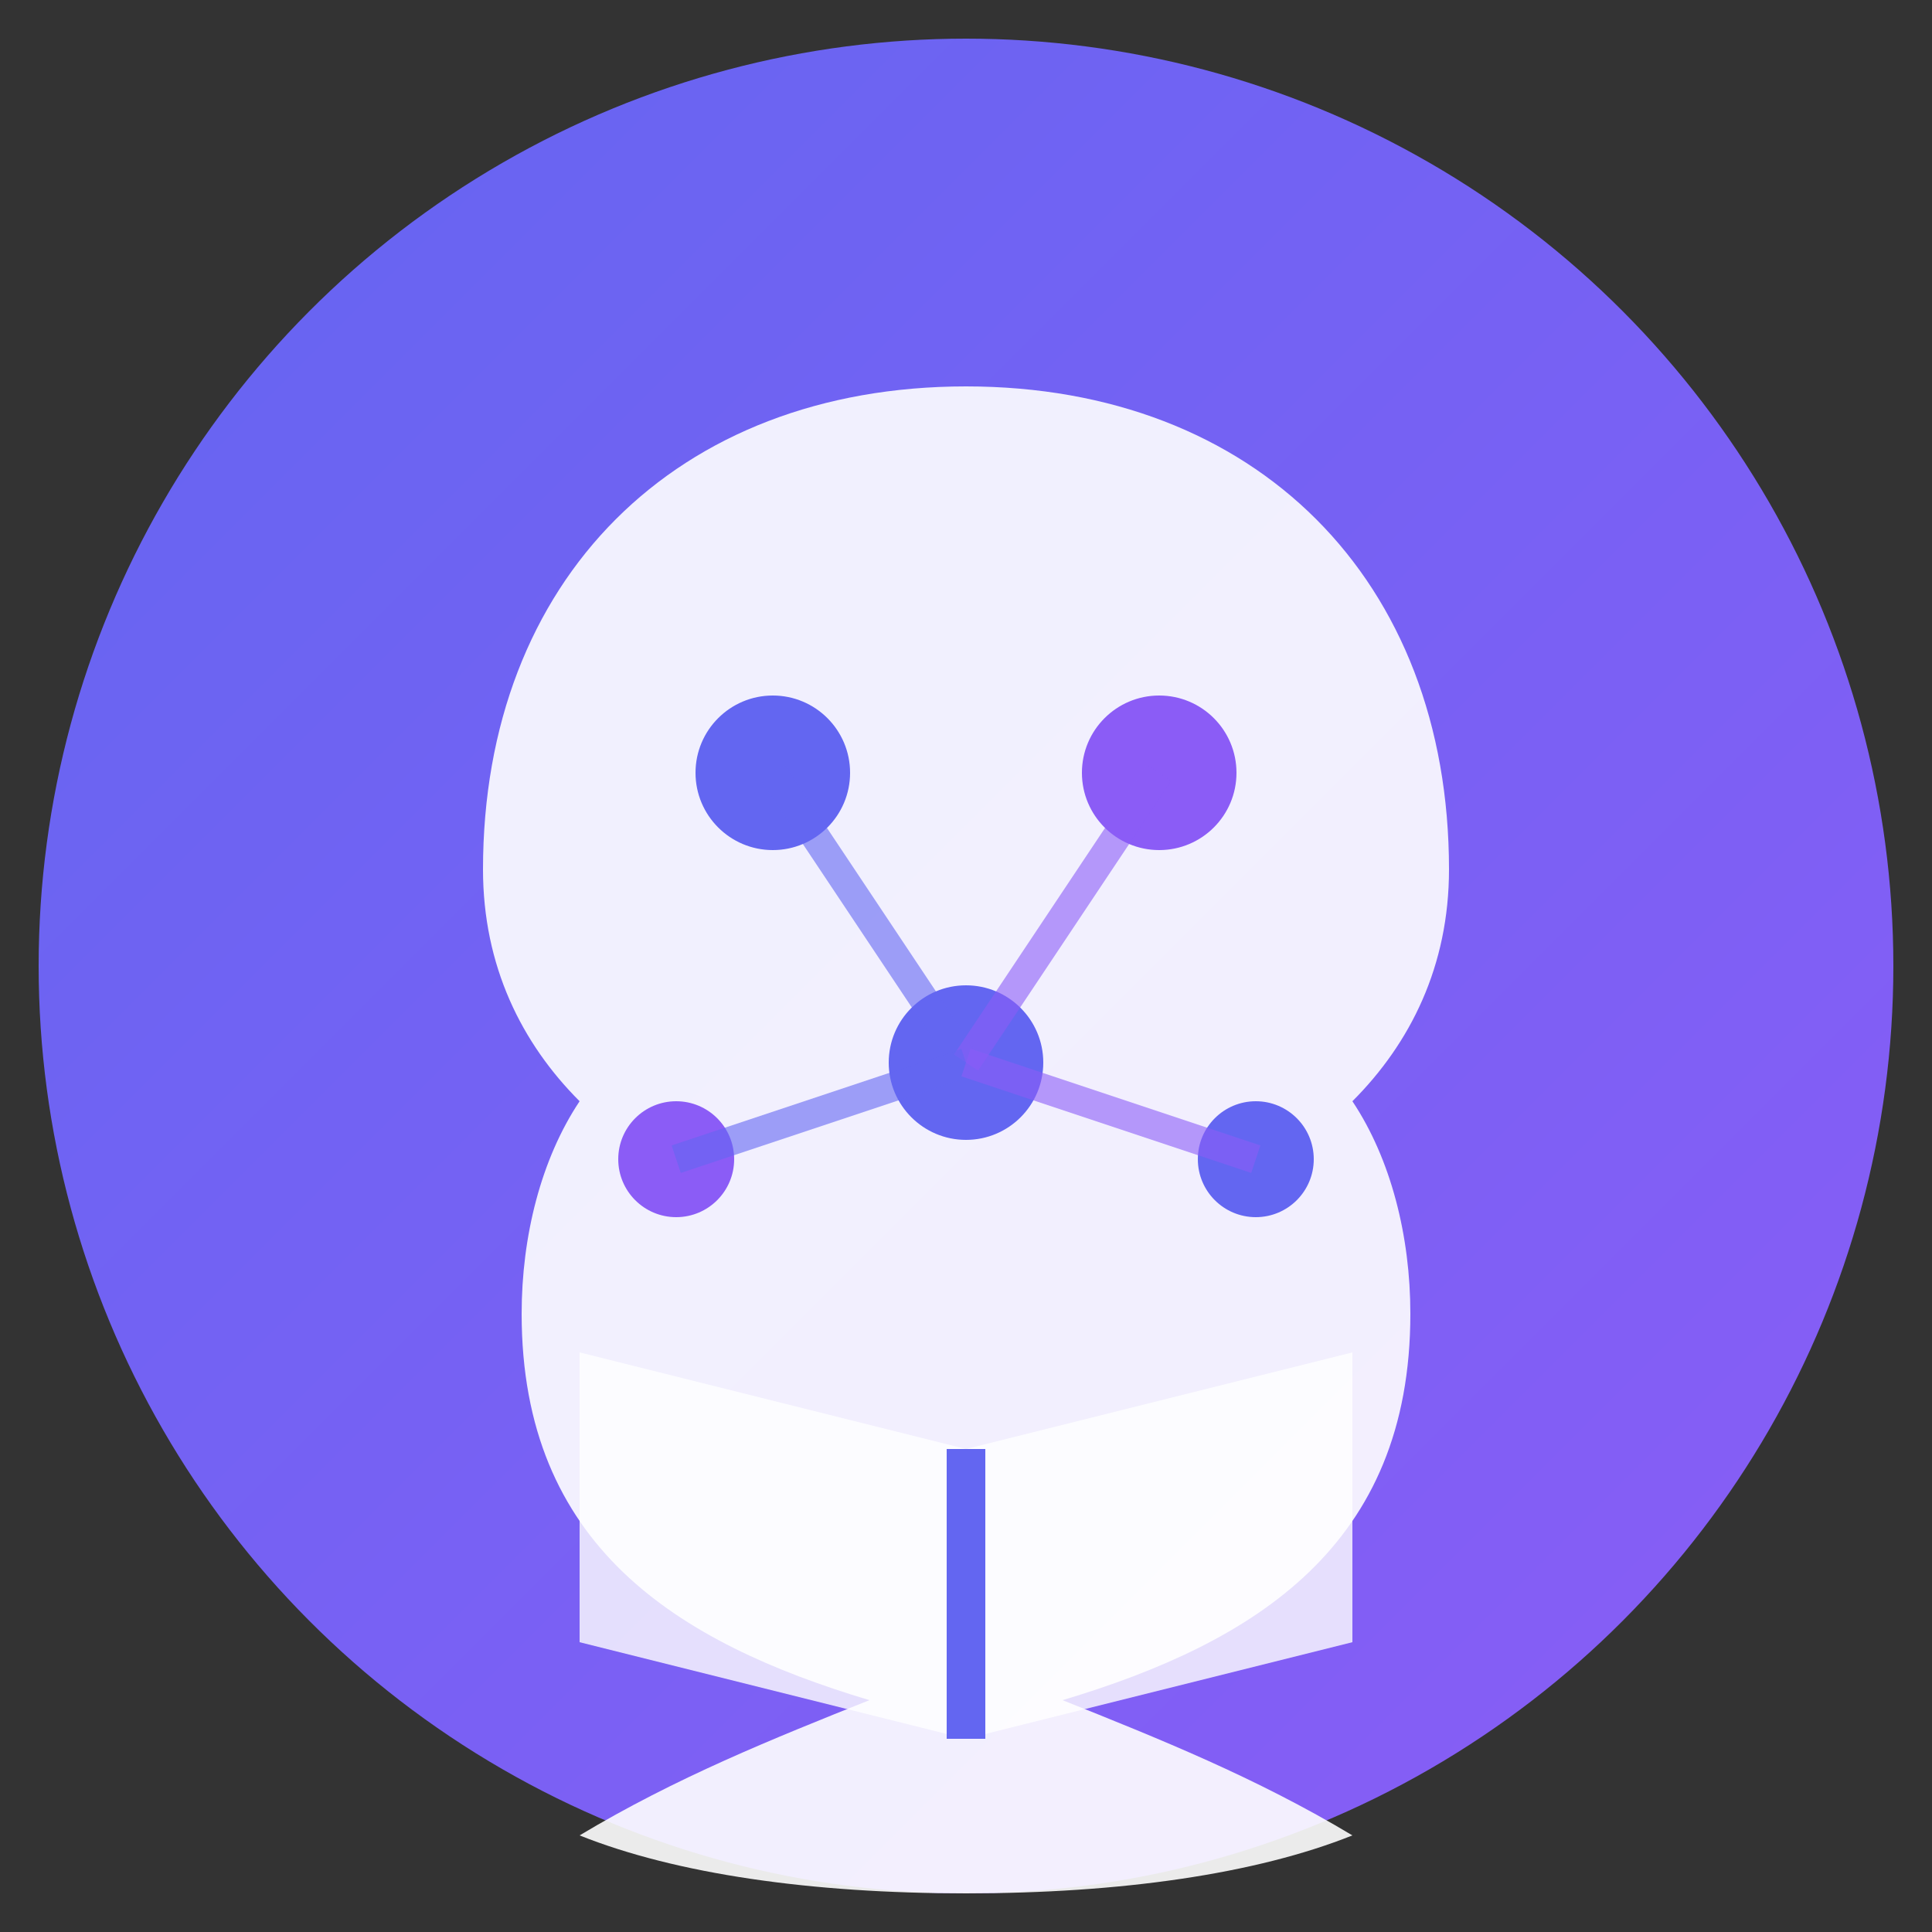
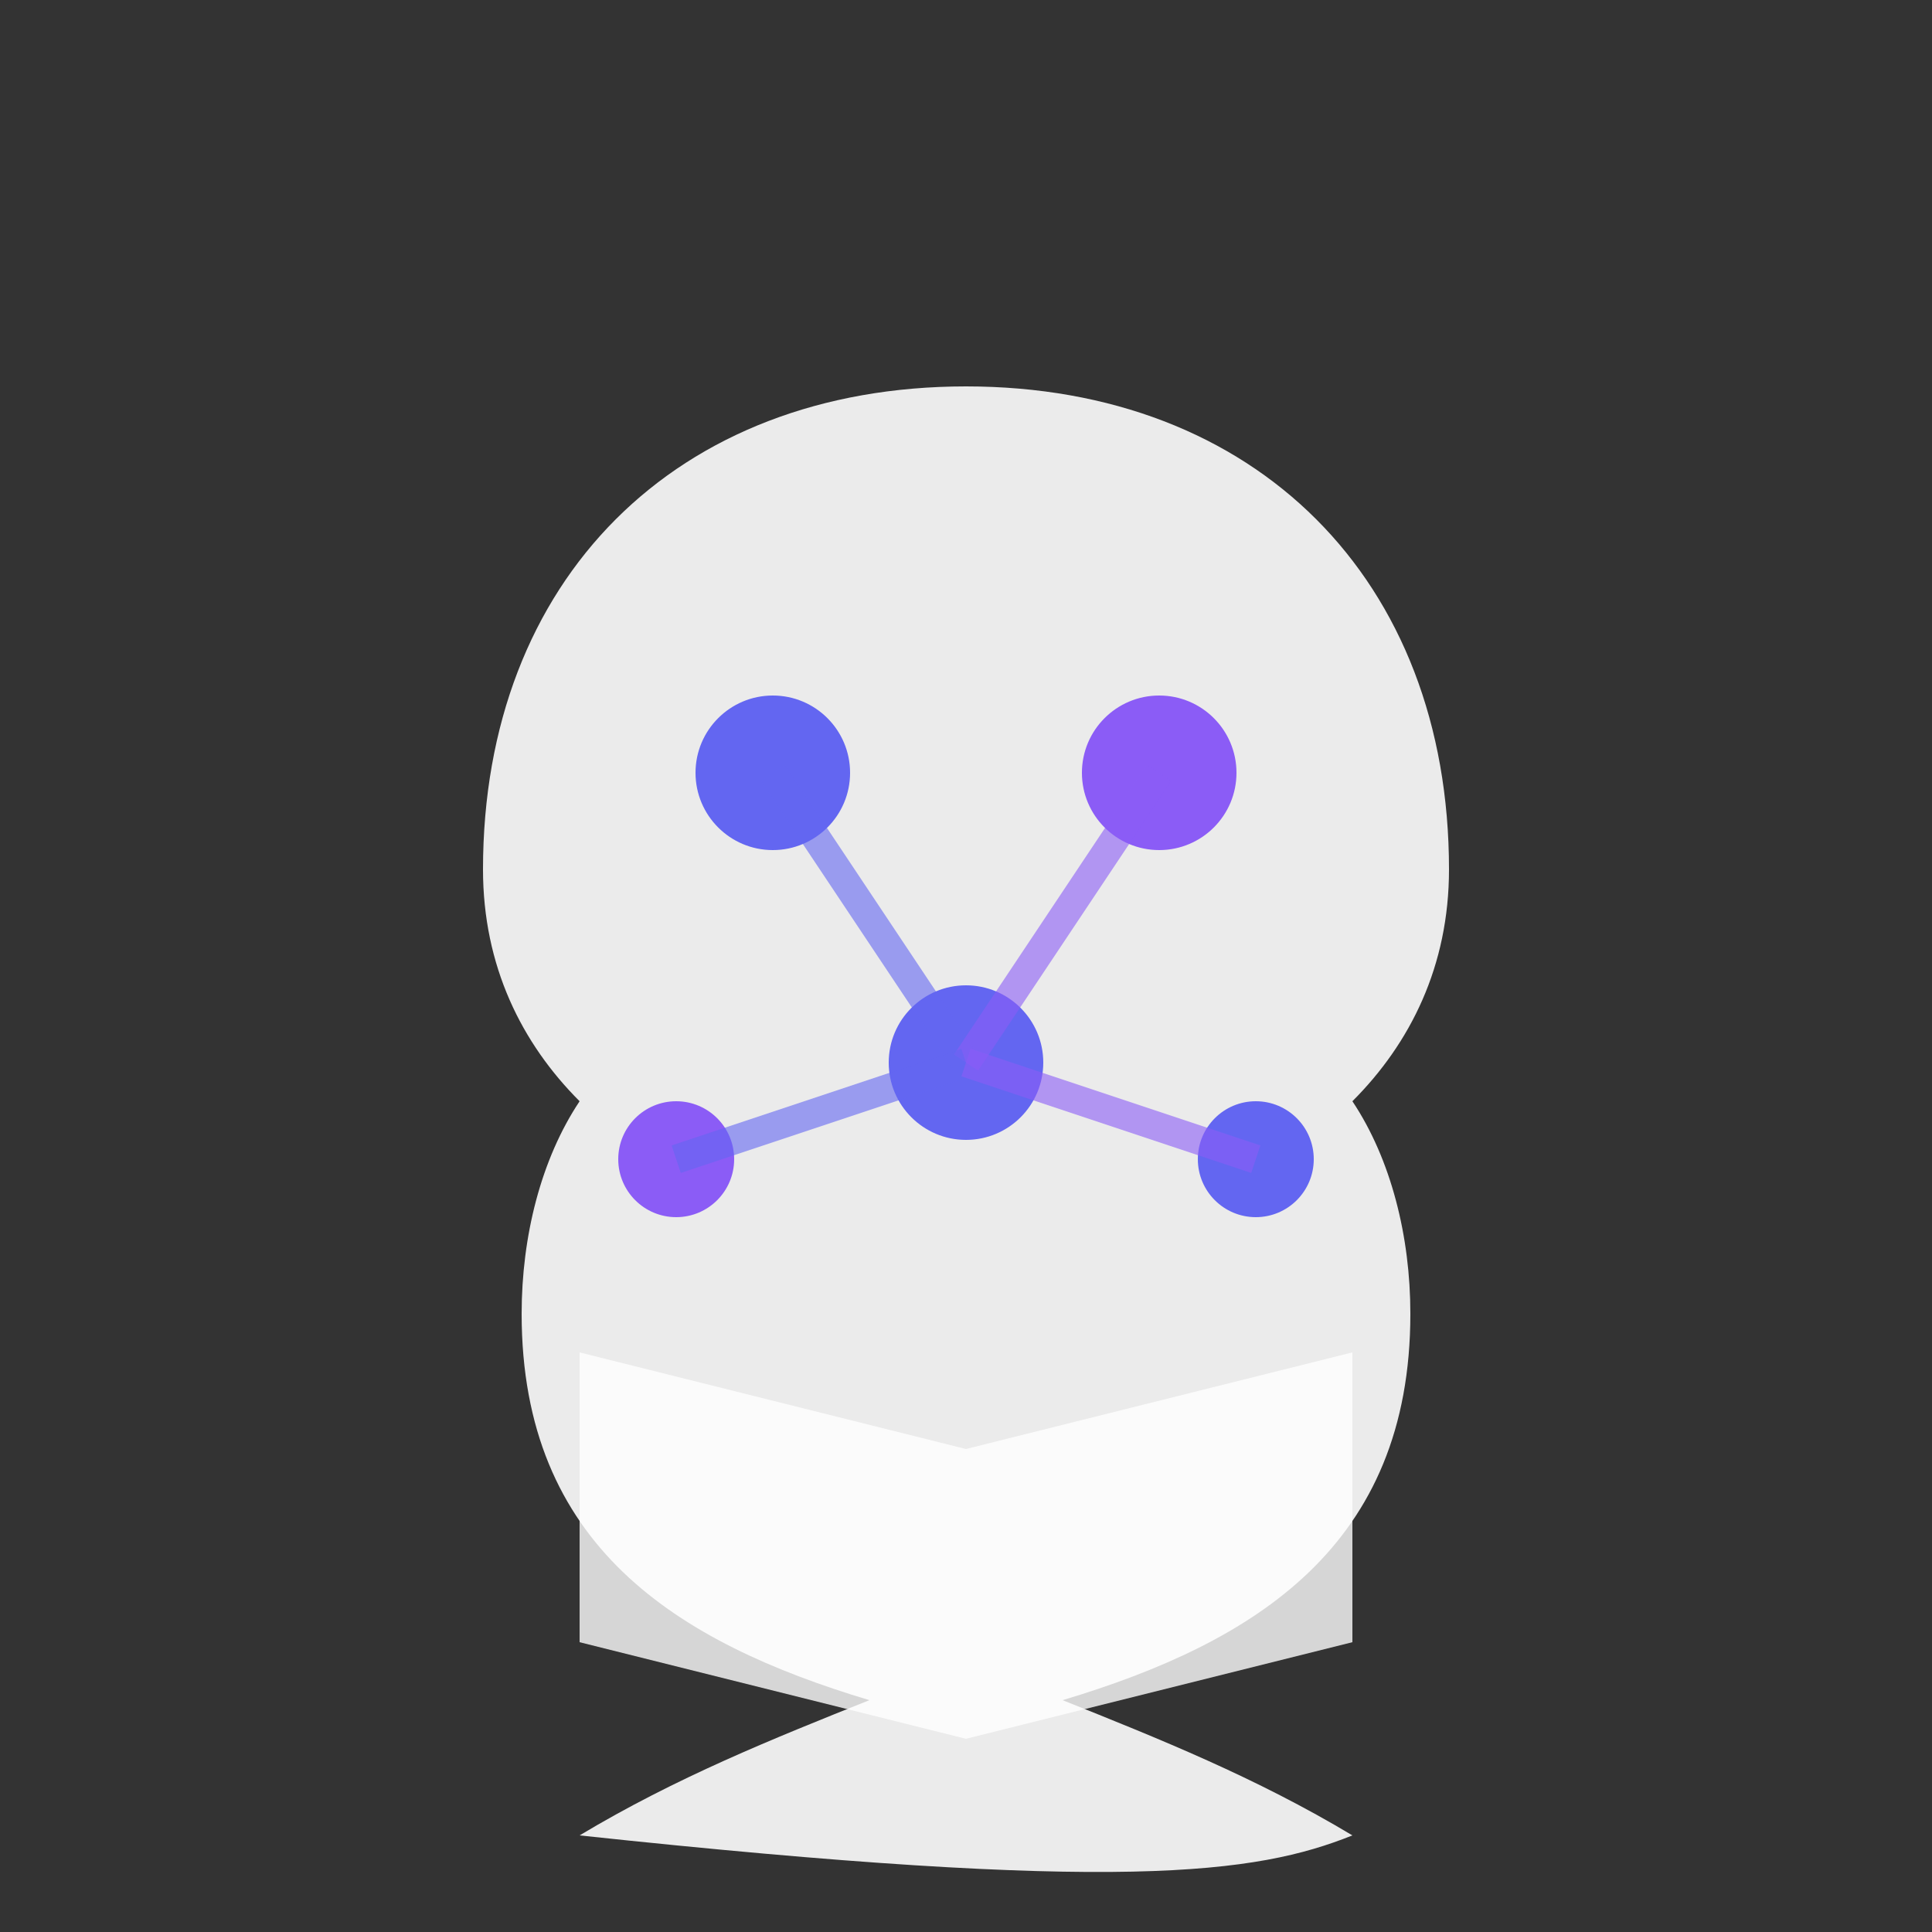
<svg xmlns="http://www.w3.org/2000/svg" width="100" height="100" viewBox="0 0 100 100" fill="none">
  <rect x="0" y="0" width="100" height="100" fill="#333333" stroke="none" />
-   <circle cx="50" cy="50" r="48" fill="url(#gradient)" />
  <defs>
    <linearGradient id="gradient" x1="0%" y1="0%" x2="100%" y2="100%">
      <stop offset="0%" style="stop-color:#6366f1;stop-opacity:1" />
      <stop offset="100%" style="stop-color:#8b5cf6;stop-opacity:1" />
    </linearGradient>
  </defs>
  <g>
-     <path d="M50 20C35 20 25 30 25 45C25 50 27 54 30 57C28 60 27 64 27 68C27 80 35 85 45 88C40 90 35 92 30 95C35 97 42 98 50 98C58 98 65 97 70 95C65 92 60 90 55 88C65 85 73 80 73 68C73 64 72 60 70 57C73 54 75 50 75 45C75 30 65 20 50 20Z" fill="white" opacity="0.9" />
+     <path d="M50 20C35 20 25 30 25 45C25 50 27 54 30 57C28 60 27 64 27 68C27 80 35 85 45 88C40 90 35 92 30 95C58 98 65 97 70 95C65 92 60 90 55 88C65 85 73 80 73 68C73 64 72 60 70 57C73 54 75 50 75 45C75 30 65 20 50 20Z" fill="white" opacity="0.9" />
    <circle cx="40" cy="40" r="4" fill="#6366f1" />
    <circle cx="60" cy="40" r="4" fill="#8b5cf6" />
    <circle cx="50" cy="55" r="4" fill="#6366f1" />
    <circle cx="35" cy="60" r="3" fill="#8b5cf6" />
    <circle cx="65" cy="60" r="3" fill="#6366f1" />
    <line x1="40" y1="40" x2="50" y2="55" stroke="#6366f1" stroke-width="1.5" opacity="0.6" />
    <line x1="60" y1="40" x2="50" y2="55" stroke="#8b5cf6" stroke-width="1.5" opacity="0.6" />
    <line x1="50" y1="55" x2="35" y2="60" stroke="#6366f1" stroke-width="1.5" opacity="0.6" />
    <line x1="50" y1="55" x2="65" y2="60" stroke="#8b5cf6" stroke-width="1.5" opacity="0.6" />
    <path d="M30 70L50 75L70 70V85L50 90L30 85V70Z" fill="white" opacity="0.8" />
-     <line x1="50" y1="75" x2="50" y2="90" stroke="#6366f1" stroke-width="2" />
  </g>
</svg>